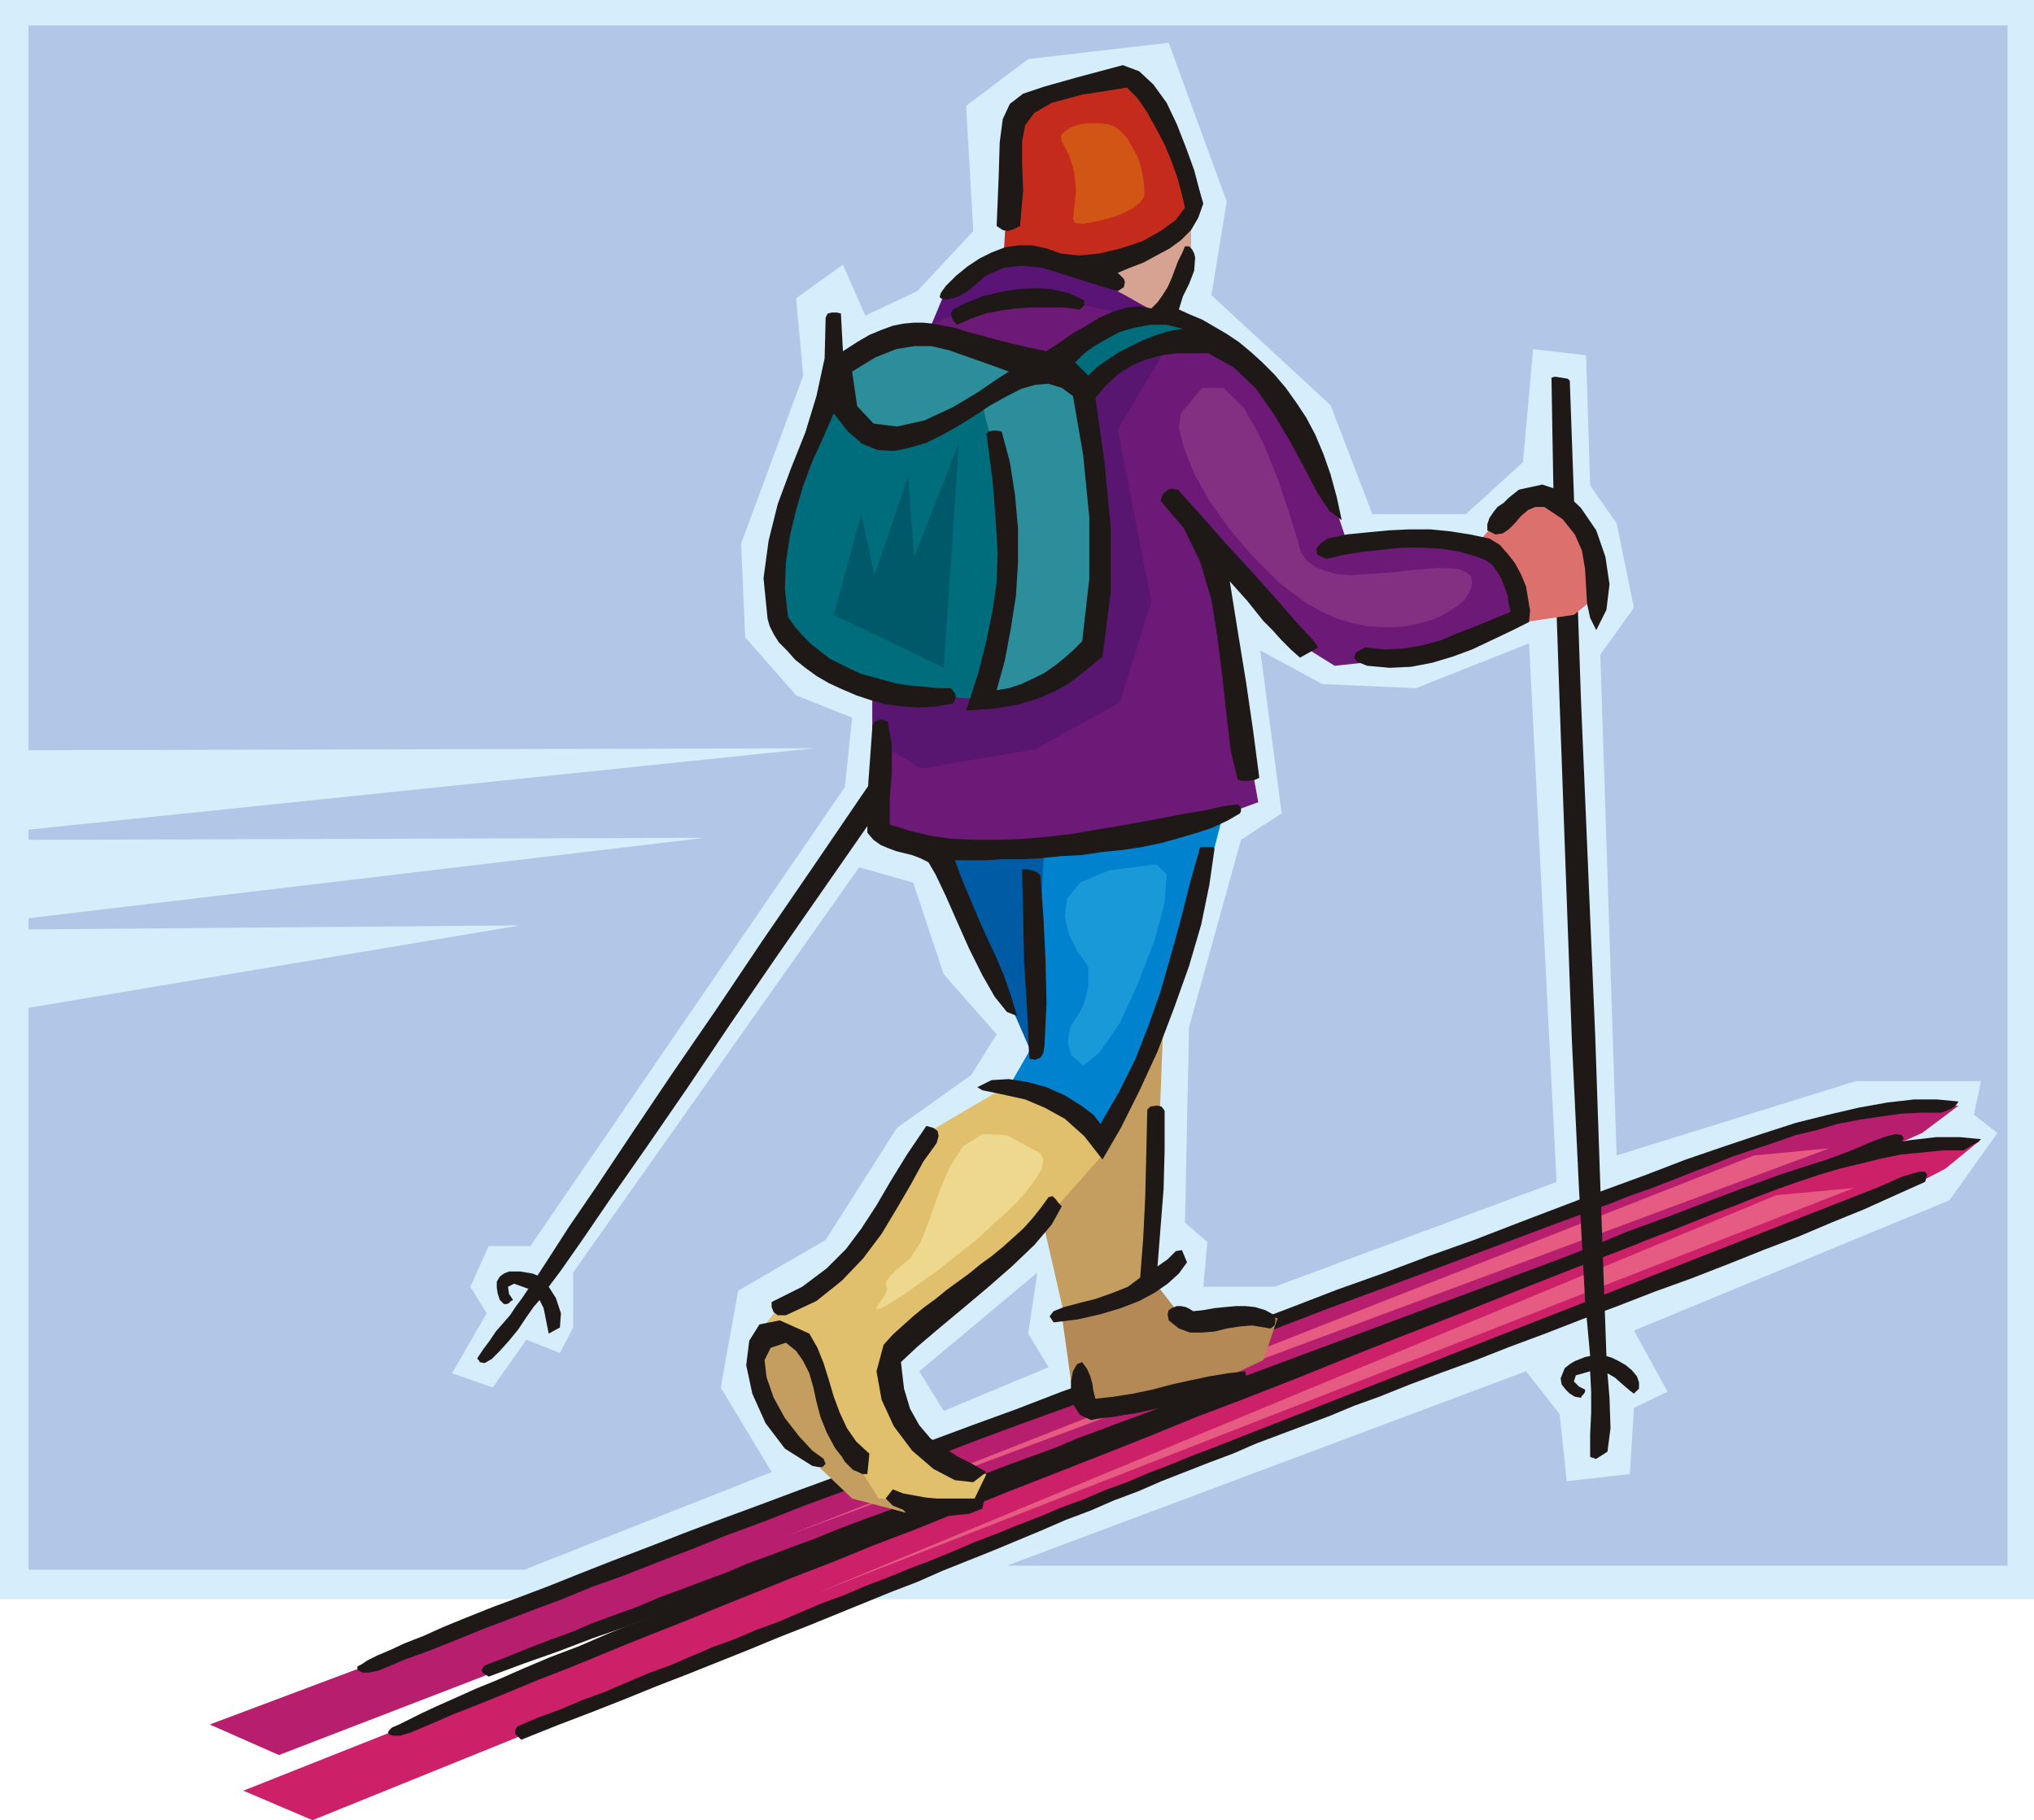
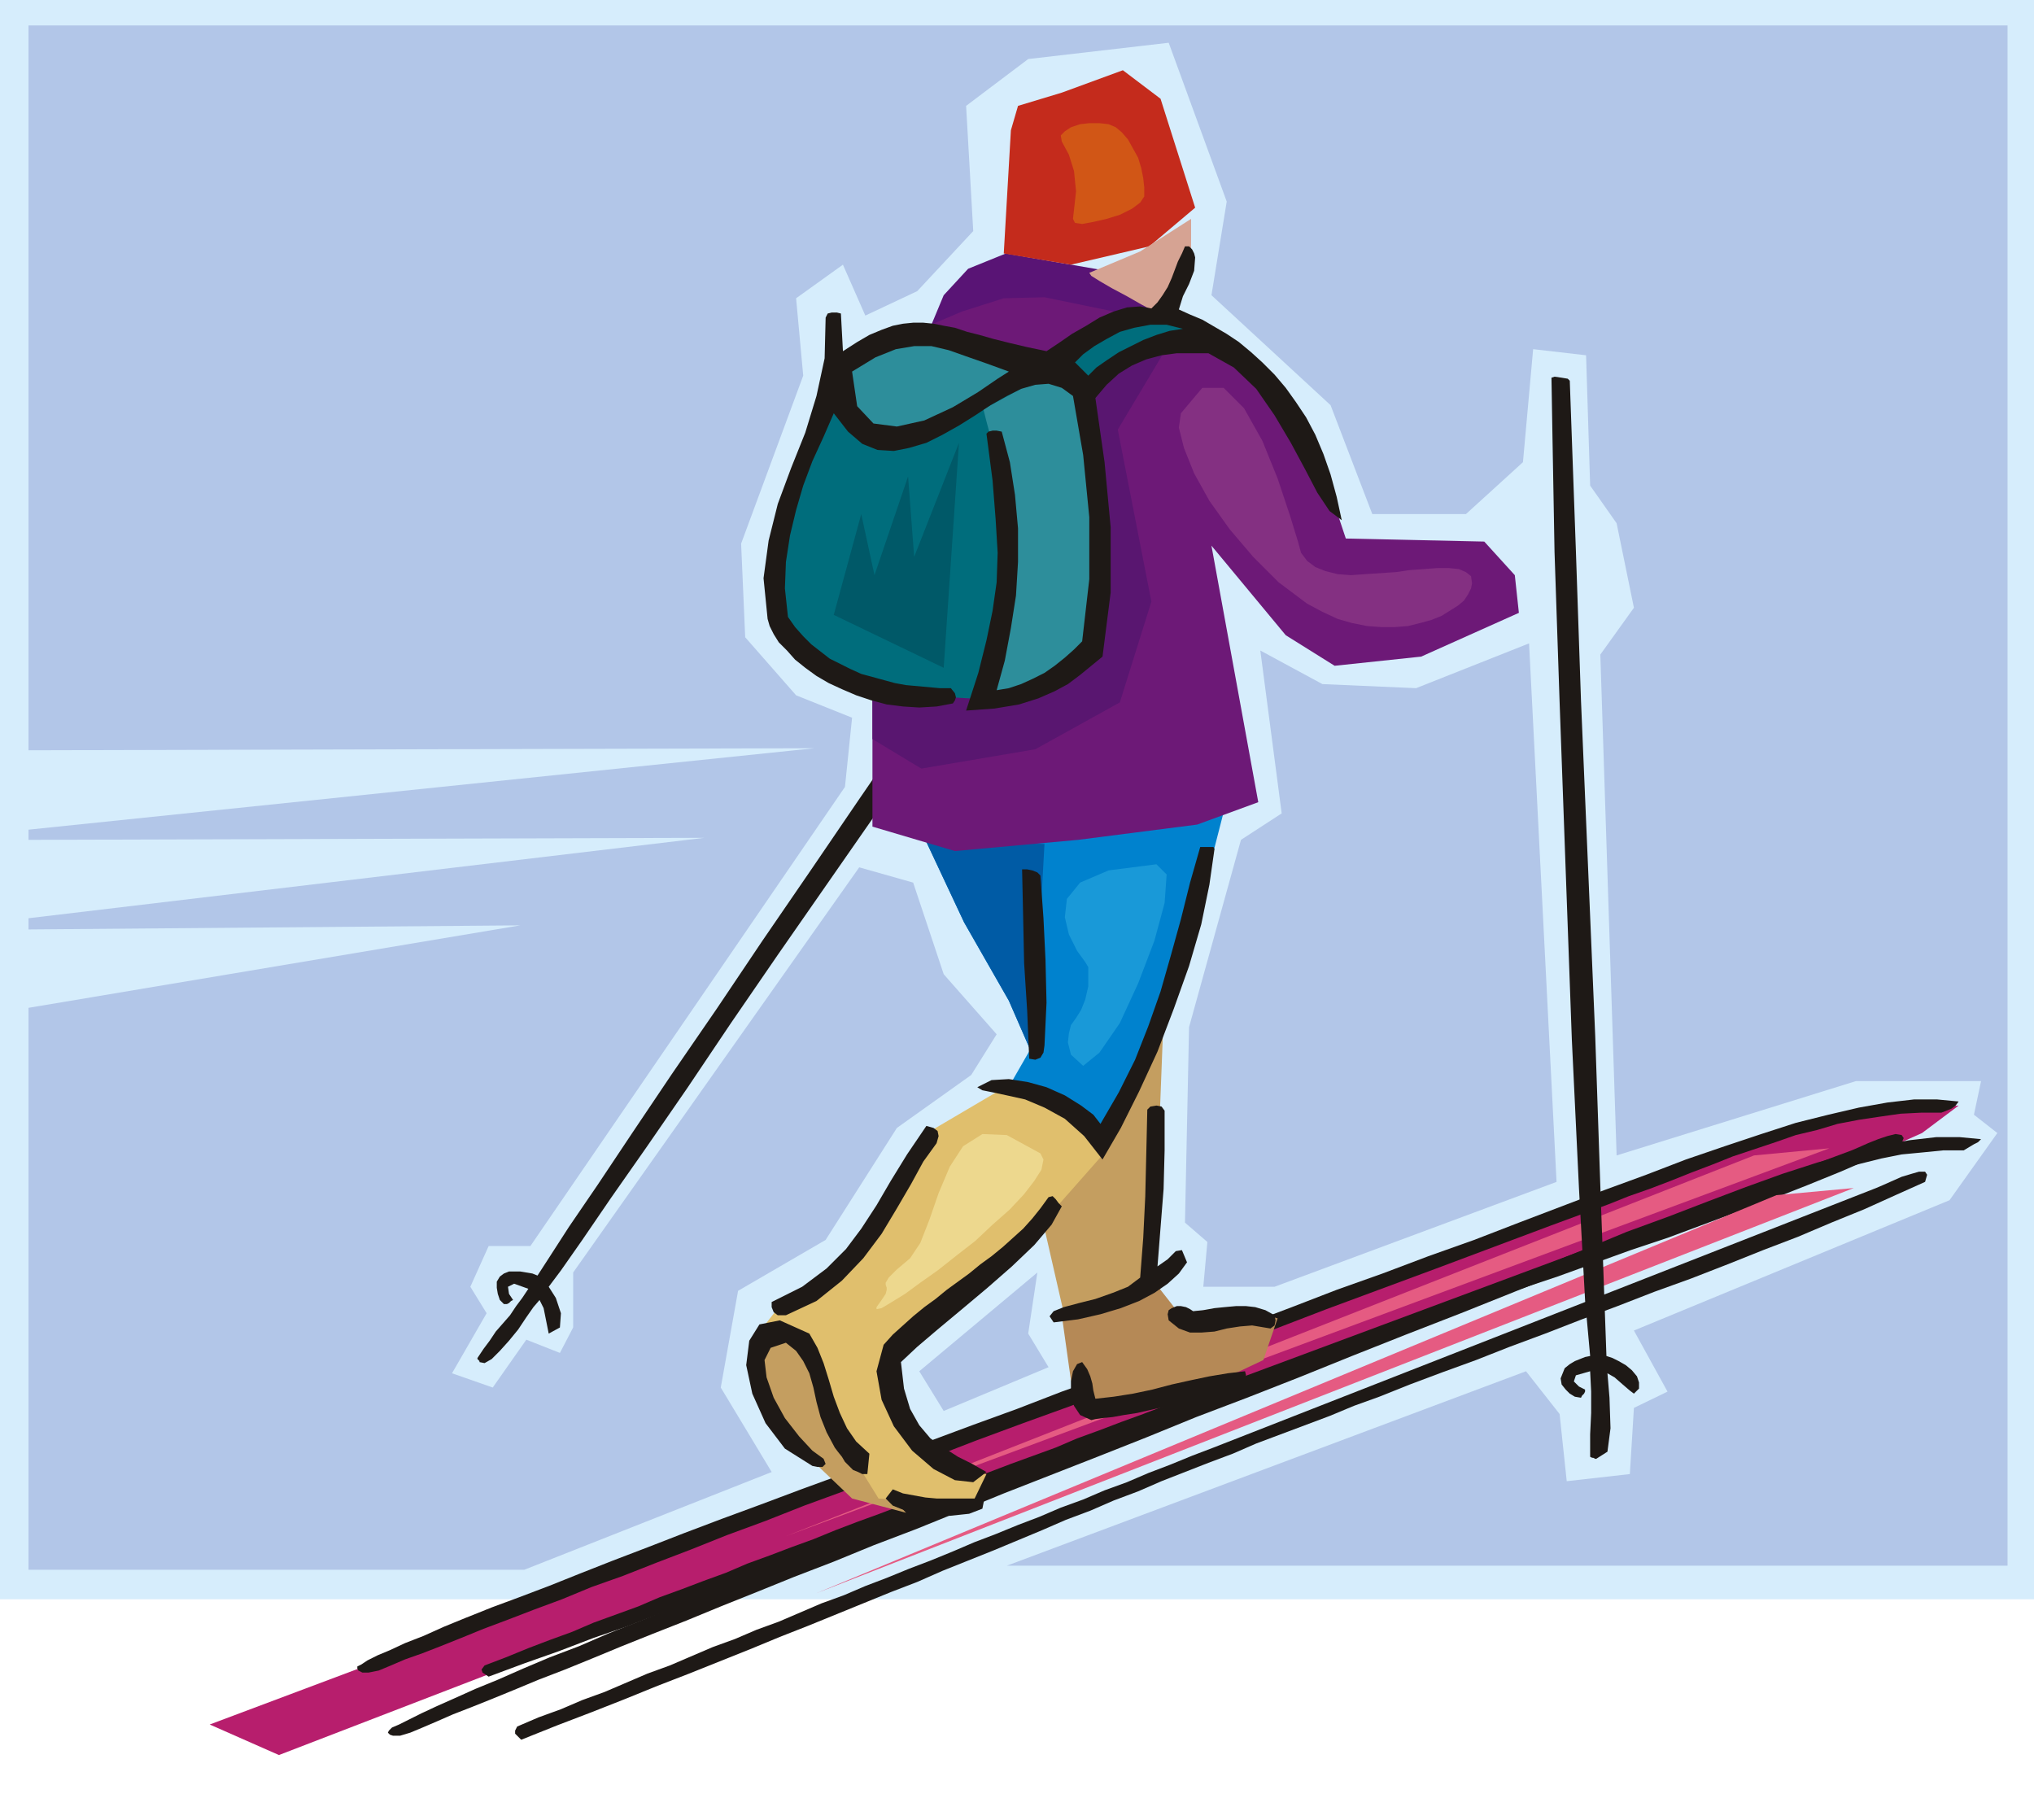
<svg xmlns="http://www.w3.org/2000/svg" fill-rule="evenodd" height="1.788in" preserveAspectRatio="none" stroke-linecap="round" viewBox="0 0 1998 1788" width="1.998in">
  <style>.pen1{stroke:none}.brush4{fill:#1e1916}.brush5{fill:#e55b82}.brush16{fill:#006d7c}.brush17{fill:#2d8e9b}.brush25{fill:#b2c6e8}</style>
  <path class="pen1" style="fill:#d6edfc" d="M0 0h1998v1571H0V0z" />
  <path class="pen1" style="fill:#b71e6d" d="m1924 1086-36 27-47 21-721 264-846 326-68-30 1028-386 576-215 114-7z" />
  <path class="pen1 brush4" d="m1924 1082-3 4-4 3-5 2-5 2h-20l-20 1-21 3-20 3-21 4-20 6-21 5-20 7-21 7-21 7-20 8-21 8-20 8-21 8-20 7-20 8-57 21-56 21-56 21-54 20-54 20-52 20-52 19-50 19-49 19-48 18-47 17-46 17-44 17-43 16-41 16-41 15-38 15-38 14-35 14-34 13-33 13-31 11-29 12-27 10-26 10-24 9-22 9-20 8-18 7-17 6-14 6-12 5-10 2h-6l-4-2-1-2v-2l4-2 6-4 10-5 12-5 15-7 18-7 20-9 22-9 25-10 27-10 29-11 30-12 33-13 34-13 36-14 37-14 38-14 40-15 41-15 42-16 42-16 43-16 44-16 44-17 45-16 45-17 45-17 46-16 45-17 44-17 45-16 45-17 45-16 44-17 42-16 42-16 41-15 39-15 38-13 36-12 34-11 32-8 30-7 28-5 26-3h23l21 2zM480 1647l-3-2-3-2-1-3 3-4 21-8 22-9 21-8 22-8 21-9 22-8 22-8 21-9 22-8 21-8 22-8 21-9 22-8 21-8 22-8 22-9 21-8 22-8 21-8 22-8 22-9 21-8 22-8 21-8 22-8 22-8 21-9 22-8 21-8 22-8 21-8 22-8 653-243 7-3 9-4 10-4 9-3 8-2 6 1 2 3-3 7-29 13-30 13-32 13-33 13-35 13-35 13-35 13-36 12-36 13-36 13-36 12-35 12-34 12-34 12-32 12-30 11-25 9-25 9-24 9-24 9-24 9-23 9-24 9-23 9-24 9-23 9-23 9-24 9-24 9-24 10-24 9-24 10-25 9-25 10-26 10-26 10-26 10-27 11-28 10-28 11-29 11-30 11-31 12-31 12-32 11-34 13-34 12-35 13z" />
  <path class="pen1 brush5" d="m1797 1128-74 7-951 374 1025-381z" />
-   <path class="pen1" style="fill:#cc2168" d="m1944 1121-33 27-46 24-718 276-840 340-68-29 1021-405 572-224 112-9z" />
  <path class="pen1 brush4" d="m1946 1119-3 3-4 2-5 3-5 3h-20l-20 2-21 2-20 4-20 5-21 5-20 6-21 7-20 7-21 8-20 8-21 8-20 8-20 8-21 8-20 8-57 22-56 22-55 22-54 21-53 21-52 21-51 20-50 19-49 20-48 19-46 18-46 18-44 18-42 17-42 16-39 16-39 15-37 15-35 14-34 14-33 13-30 12-29 12-27 11-26 10-24 10-22 9-20 8-18 7-16 7-14 6-12 5-10 3h-7l-3-1-2-2 1-2 3-3 7-3 10-5 12-6 15-7 18-8 20-9 22-9 25-11 26-11 29-11 30-13 33-13 34-14 35-14 37-14 38-16 39-15 41-16 41-16 42-17 43-17 44-17 44-17 44-17 45-17 45-18 44-17 45-18 45-17 44-17 45-18 44-17 44-18 42-17 41-17 41-15 39-15 37-14 36-13 34-11 32-9 30-8 29-5 26-3h23l21 2zM512 1709l-3-3-3-3v-3l2-4 21-9 22-8 21-9 22-8 21-9 21-9 22-8 21-9 21-9 22-8 21-9 22-8 21-9 21-9 22-8 21-9 21-8 22-9 21-8 22-9 21-9 21-8 22-9 21-8 21-9 22-8 21-9 22-8 21-9 21-8 22-9 21-8 651-255 7-3 9-4 9-4 10-3 7-2h6l2 3-2 7-29 13-31 14-32 13-33 14-34 13-35 14-36 14-36 13-36 14-35 13-36 14-35 13-33 13-33 12-32 12-30 12-25 9-24 10-24 9-24 9-24 9-23 10-24 9-23 9-23 9-23 10-24 9-23 10-24 9-23 10-24 10-24 10-25 10-25 10-25 11-26 10-27 11-27 11-27 11-28 11-29 12-30 12-30 12-31 12-32 13-33 13-34 13-35 14z" />
  <path class="pen1 brush5" d="m1821 1167-76 7-943 391 1019-398z" />
  <path class="pen1 brush4" d="m1542 374 2 56 4 111 5 147 7 165 7 165 5 147 4 111 2 56 6 2 6 3 7 4 6 5 5 6 2 6v6l-5 5-4-3-7-6-8-7-7-4 2 24 1 30-3 23-11 7h-1l-2-1h-1l-2-1v-22l1-21v-21l-1-20-14 4-2 6 5 5 6 3v2l-1 2-2 2-1 2-6-1-5-3-4-4-4-5-1-6 2-5 2-5 5-4 5-3 5-2 5-2 5-1-5-55-6-110-7-146-6-165-6-166-5-148-2-112-1-59 3-1 7 1 6 1 2 2zm-457 100-12 16-21 30-28 41-35 50-40 58-43 64-46 67-48 69-48 69-46 67-43 64-40 58-35 50-28 41-21 30-12 16 7 11 5 15-1 14-11 6-1-5-2-10-2-10-4-8-6 7-7 10-8 12-9 11-9 10-8 8-7 4-5-1v-1l-1-1-1-1v-1l6-9 6-8 6-9 7-8 7-8 6-9 6-8 6-9-14-5-6 3 1 7 4 6-2 1-2 2-2 1h-3l-4-4-2-6-1-6v-6l3-5 4-3 5-2h11l6 1 6 1 5 2 11-17 20-31 28-41 34-51 39-58 44-64 45-67 48-70 47-69 46-67 44-63 40-58 35-50 29-40 21-30 13-16 3 2 5 4 4 4 1 3z" />
  <path class="pen1" style="fill:#b58956" d="m1043 1292 57-22 29-17 29 37 54-6 43 11-14 41-51 24-127 24-11-28-9-64z" />
  <path class="pen1" d="m747 1304-6 30 11 57 85 81 53 14-46-49-35-76-14-38-2-1-5-2-8-3-9-4-9-3-7-3-6-2-2-1zm286-253 111-79-4 104-7 188-88 26-43-188 31-51z" style="fill:#c49e60" />
  <path class="pen1" style="fill:#e0bf6d" d="m747 1307 18-23 50-25 62-92 37-56 73-43 63 22 37 40-83 94-129 106 2 45 15 36 50 33 27 4-15 31-91-7-34-55-23-65-15-27-26-21-18 3z" />
  <path class="pen1" style="fill:#0082ce" d="m903 812 151-8 151-18-19 74-20 79-37 99-46 86-53-45-41-8 23-40-21-48-44-77-44-94z" />
  <path class="pen1" style="fill:#005ba5" d="m908 823 118 6-11 198-4 2-20-46-44-77-39-83z" />
-   <path class="pen1" style="fill:#db706d" d="m1451 534 35-40 24-9 25 11 29 42 9 44-27 22-48 7-20-47-27-30z" />
  <path class="pen1" style="fill:#591475" d="m951 264-24 26-15 36 85-23 79 7 70 2-59-46-99-17-37 15z" />
  <path class="pen1" style="fill:#6d1977" d="m905 323 40-17 41-13 40-1 68 14 82 15 60 41 43 66 29 59 14 42 136 3 30 33 4 37-96 43-85 9-48-30-73-88 46 252-60 22-117 15-121 11-81-24V446l22-86 4-6 9-12 9-12 4-7z" />
  <path class="pen1" style="fill:#591670" d="m872 674 119-6 63-57V397l58-43 32-9-46 77 33 169-31 99-83 46-112 19-48-29v-52h15z" />
  <path class="pen1 brush16" d="m813 380-35 99-20 81 4 55 23 26 48 29 66 13 70 4 83-28 22-36 4-115-19-136-59-3-90 55-48 8-29-15-20-37z" />
  <path class="pen1 brush17" d="m966 402 55-30 40 13 17 129v9l-6 105-18 26-19 11-62 20-6 2h-12l34-94v-16l-1-35v-36l-1-21-4-16-7-29-7-26-3-12z" />
  <path class="pen1" style="fill:#c42b1c" d="m1000 104 43-13 60-22 37 28 34 107-45 38-77 18-66-11 7-121 7-24z" />
  <path class="pen1" style="fill:#d6a393" d="m1070 268 50-21 50-32v44l-23 53-4-2-9-4-13-7-14-8-15-8-12-7-8-5-2-3z" />
-   <path class="pen1 brush4" d="m1182 200-5 14-7 12-10 10-11 8-13 7-13 7-13 5-12 5 3 3 3 3 1 3-1 5-6 4-17-5-19-6-19-6-19-6-20-2-18 2-18 8-17 15-4 2-5 3-6 2-6 1h-4l-3-2 1-4 5-7 10-10 11-9 12-8 12-6 13-5 13-2h14l14 3 14 5 18 2 20-2 21-5 21-7 18-10 15-11 9-12-3-13-4-15-6-17-7-17-9-17-9-16-9-13-10-10-44 7-30 8-17 10-9 12-3 16v21l1 27-3 35-6 3-6 2-5-1-6-4 2-48 1-34 3-23 7-15 13-10 21-7 32-9 45-12 16 6 14 13 13 18 10 21 9 23 8 22 5 19 4 14z" />
  <path class="pen1 brush4" d="m1174 253-1 13-5 13-6 12-4 13 11 5 12 5 12 7 12 7 12 8 12 10 11 10 12 12 11 13 10 14 10 15 9 17 8 19 7 20 6 22 5 23-12-9-12-18-12-23-14-26-16-27-18-26-22-21-25-14h-31l-15 2-15 4-14 6-13 8-12 11-11 13 9 63 6 64v64l-8 63-11 9-11 9-12 9-13 7-16 7-19 6-24 4-28 2 12-37 8-32 6-29 4-28 1-29-2-33-3-38-6-46 2-2 4-1h4l5 1 8 30 5 32 3 33v33l-2 33-5 32-6 32-8 29 12-2 12-4 11-5 12-6 10-7 10-8 9-8 8-8 7-61v-61l-6-61-10-58-11-8-13-4-13 1-14 4-14 7-16 9-15 10-16 10-16 9-16 8-17 5-15 3-16-1-15-6-14-12-14-18-10 23-11 24-9 24-7 24-6 25-4 26-1 26 3 28 7 10 8 9 8 8 9 7 9 7 10 5 10 5 11 5 11 3 11 3 11 3 11 2 11 1 11 1 11 1h11l4 5 1 4-1 3-2 3-16 3-17 1-16-1-16-2-15-4-15-5-14-6-13-6-12-7-11-8-10-8-8-9-8-8-5-8-4-8-2-7-4-40 5-37 9-36 13-35 14-35 11-36 8-37 1-40 2-4 4-1h5l4 1 2 37 14-9 12-7 12-5 11-4 10-2 10-1h10l10 1 10 2 11 2 12 4 12 3 14 4 16 4 17 4 19 4 12-8 13-9 14-8 13-8 14-6 13-4 13-1 11 2 6-6 5-7 5-8 4-9 3-8 3-8 4-8 3-7h4l3 3 2 4 1 4z" />
-   <path class="pen1 brush4" d="M1065 295v5l-2 2-2 2-16-2h-32l-15 1-15 2-15 3-14 5-14 6-3-3-2-4-1-4 2-4 14-7 15-6 17-4 17-3 17-1 17 1 17 4 15 7z" />
  <path class="pen1 brush16" d="m1162 323-13 2-13 4-13 5-12 6-12 6-12 8-10 7-8 8-13-13 8-8 11-8 12-7 13-7 14-4 16-3h16l16 4z" />
  <path class="pen1 brush17" d="m991 365-11 7-19 13-25 15-28 13-27 6-23-3-16-17-5-34 23-14 20-8 18-3h17l17 4 17 6 20 7 22 8z" />
-   <path class="pen1 brush4" d="m1568 619-6-12-3-14-1-17-1-17-3-18-7-16-12-15-18-12h-9l-7 3-7 6-6 7-6 6-6 4-7 1-8-4v-6l2-6 4-6 4-5 6-4 5-5 5-4 5-4 23-5 21 7 17 16 15 22 9 26 4 27-3 25-10 20zm-411-138 10 11 17 19 22 25 25 27 24 27 20 23 15 16 5 7-18 10-9-8-9-9-9-10-9-9-8-10-8-10-9-10-8-9 8 50 8 49 7 48 6 46-4 2-7 1h-6l-4-1-7-28-4-34-4-37-5-40-6-38-11-37-16-33-23-27 2-6 4-4 4-2 7 1zm345 130-18 9-19 9-19 9-19 7-20 6-21 4-21 1-22-2-10-4-3-4 2-5 9-5 19 2 19-1 18-3 18-5 17-7 18-7 17-7 17-7-2-8-1-8-3-8-3-8-4-7-5-7-7-5-8-3-17-5-18-3-19-1h-20l-19 2-19 2-19 3-17 4-9-4-1-6 4-5 7-5 19-4 20-2 21-2 20-1h21l20 2 19 3 19 4 10 6 8 9 7 9 6 11 5 12 2 12 2 12-1 11zM874 810l19 6 21 5 21 3 23 1h23l24-1 24-2 25-3 23-4 24-4 22-4 22-4 20-4 19-3 17-4 15-2 2 2 1 2v3l-1 2-12 7-15 7-15 5-17 5-18 5-19 4-20 3-20 2-20 3-20 1-19 2-19 1h-19l-17 1h-30l7 19 8 19 8 19 8 18 9 19 8 19 7 20 6 20-10-4-12-15-12-21-13-26-12-27-11-25-10-21-7-12-8-4-8-3-8-2-8-2-8-3-7-3-7-5-6-7v-25l1-25 2-27 2-28 2-4 4-2h4l5 2 4 23v26l-2 27v25z" />
  <path class="pen1 brush4" d="m1193 834-5 35-8 39-12 41-15 42-16 42-18 39-18 36-18 31-18-23-19-17-20-11-19-8-18-4-14-3-10-2-5-3 14-7 17-1 19 3 18 5 18 8 16 10 12 9 7 9 18-31 16-32 13-33 12-34 10-35 10-36 9-36 10-35h13l1 2z" />
  <path class="pen1 brush4" d="m1022 860 3 42 2 41 1 42-2 42-1 7-3 5-5 2-6-1-2-47-3-47-1-47-1-45h5l5 1 5 2 3 3zm122 231v39l-1 38-3 38-3 38 10-7 8-8 6-1 5 12-8 11-11 10-13 9-15 8-18 7-20 6-22 5-24 3-4-6 4-5 10-4 15-4 16-4 17-6 15-6 12-9 3-39 2-41 1-42 1-43 3-3 6-1 5 1 3 4zm-224 32-13 18-12 22-14 24-15 25-18 24-21 22-25 20-30 14h-8l-4-3-2-5v-5l30-15 24-18 19-19 15-20 15-23 14-24 16-26 19-28 7 2 4 3 1 5-2 7zm123 62-10 18-17 20-22 21-24 21-25 21-24 20-20 17-16 15 3 26 6 20 9 16 11 13 13 9 14 9 14 7 14 8-13 10-18-2-21-11-21-18-18-24-12-26-5-28 7-26 9-10 10-9 10-9 11-9 11-8 11-9 11-8 11-8 11-9 11-8 11-9 10-9 10-9 9-10 8-10 8-11 4-1 3 3 3 4 3 3zm209 107 1 5-1 5-4 3-6-1-12-2-12 1-13 2-12 3-13 1h-11l-11-4-10-8-1-6 1-4 3-2 5-2h4l5 1 4 2 3 2 10-1 11-2 10-1 11-1h10l9 1 10 3 9 5zm-457 18 8 14 6 15 5 16 5 17 6 16 7 15 9 13 13 12-2 20h-5l-4-2-5-2-4-4-4-4-3-5-4-5-3-4-8-15-6-15-4-15-3-14-4-14-6-12-7-10-10-8-15 5-6 12 2 17 7 20 11 20 14 18 13 14 11 8 2 5-3 3h-5l-5-1-27-17-19-25-13-29-6-28 3-24 10-16 20-4 29 13zm273 35 3 7 2 7 1 7 2 8 18-2 19-3 19-4 19-5 18-4 19-4 18-3 17-2 1 4-3 5-5 4-8 4-10 4-12 4-13 4-14 3-15 3-14 3-13 3-13 2-11 2-10 1-7 1-4 1-11-5-6-9-3-11v-13l2-10 4-7 5-2 5 7zm-101 127-2 10-13 5-19 2-21-1-20-3-15-6-7-7 7-9 10 4 11 2 11 2 11 1h47z" />
  <path class="pen1" style="fill:#1999d8" d="m1136 849 10 10-2 28-10 37-16 42-18 39-20 29-16 13-12-11-3-12 1-9 2-8 5-7 5-8 4-10 3-13v-19l-3-5-8-11-8-16-4-17 2-18 13-16 28-12 47-6z" />
  <path class="pen1" style="fill:#843082" d="m1160 406-2 14 5 20 10 25 15 27 20 28 23 27 25 25 28 21 15 8 15 7 14 4 15 3 14 1h13l13-1 12-3 11-3 10-4 8-5 8-5 6-5 4-6 3-6 1-5-1-7-5-4-7-3-10-1h-11l-13 1-14 1-14 2-15 1-15 1-14 1-13-1-12-3-10-4-8-6-6-8-3-11-8-26-12-36-15-37-18-32-20-20h-21l-21 25z" />
  <path class="pen1" style="fill:#edd88e" d="m1022 1133 3 6-2 10-7 11-10 13-14 15-17 15-17 16-18 14-19 15-17 12-15 11-13 8-10 6-5 1v-2l5-7 4-6 1-4v-2l-1-3v-2l3-5 8-8 13-11 10-15 9-23 9-26 11-26 13-20 19-12 24 1 33 18z" />
  <path class="pen1" style="fill:#005968" d="m819 604 108 52 15-221-44 112-6-79-33 97-13-60-27 99z" />
  <path class="pen1" style="fill:#d15616" d="m1043 139 7 13 5 16 2 20-3 27 2 4 7 1 11-2 13-3 13-4 12-6 8-6 4-6v-9l-1-9-2-10-3-10-5-9-5-9-6-7-6-5-7-3-9-1h-10l-9 1-9 3-6 4-4 4 1 6z" />
  <path class="pen1 brush25" d="M28 25h1944v1513H989l510-191 33 42 7 66 62-7 4-65 33-16-33-60 310-128 47-66-23-18 7-33h-123l-235 73-16-492 33-46-17-83-26-37-4-128-52-6-10 111-56 51h-92l-41-107-117-108 15-92-57-156-138 16-61 46 7 123-55 59-51 24-22-50-46 33 7 76-61 165 4 92 50 57 55 22-7 68-309 451h-41l-18 40 16 26-34 59 40 14 33-47 33 13 13-25v-54l281-398 53 15 30 90 52 59-25 40-73 52-70 110-86 50-17 95 50 83-243 96H28V990l483-81-483 4v-11l664-79-664 2v-10l772-80-772 2V25z" />
  <path class="pen1 brush25" d="m1238 639 61 33 92 4 111-44 27 529-277 103h-70l4-44-22-19 4-192 51-184 40-26-21-160zm-335 708 116-97-9 60 20 33-103 43-24-39z" />
</svg>